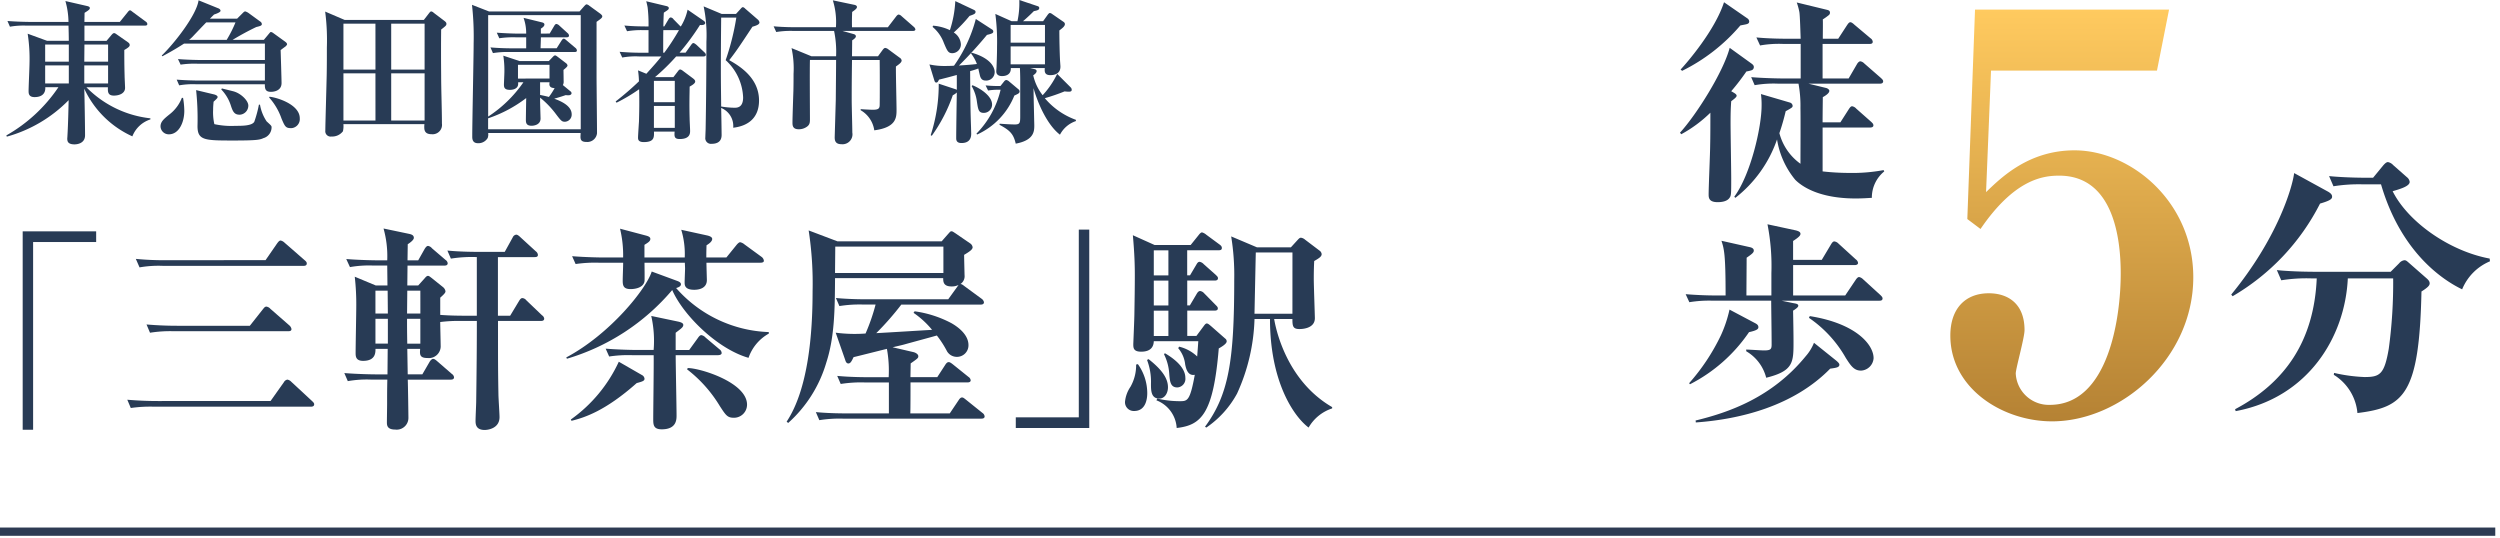
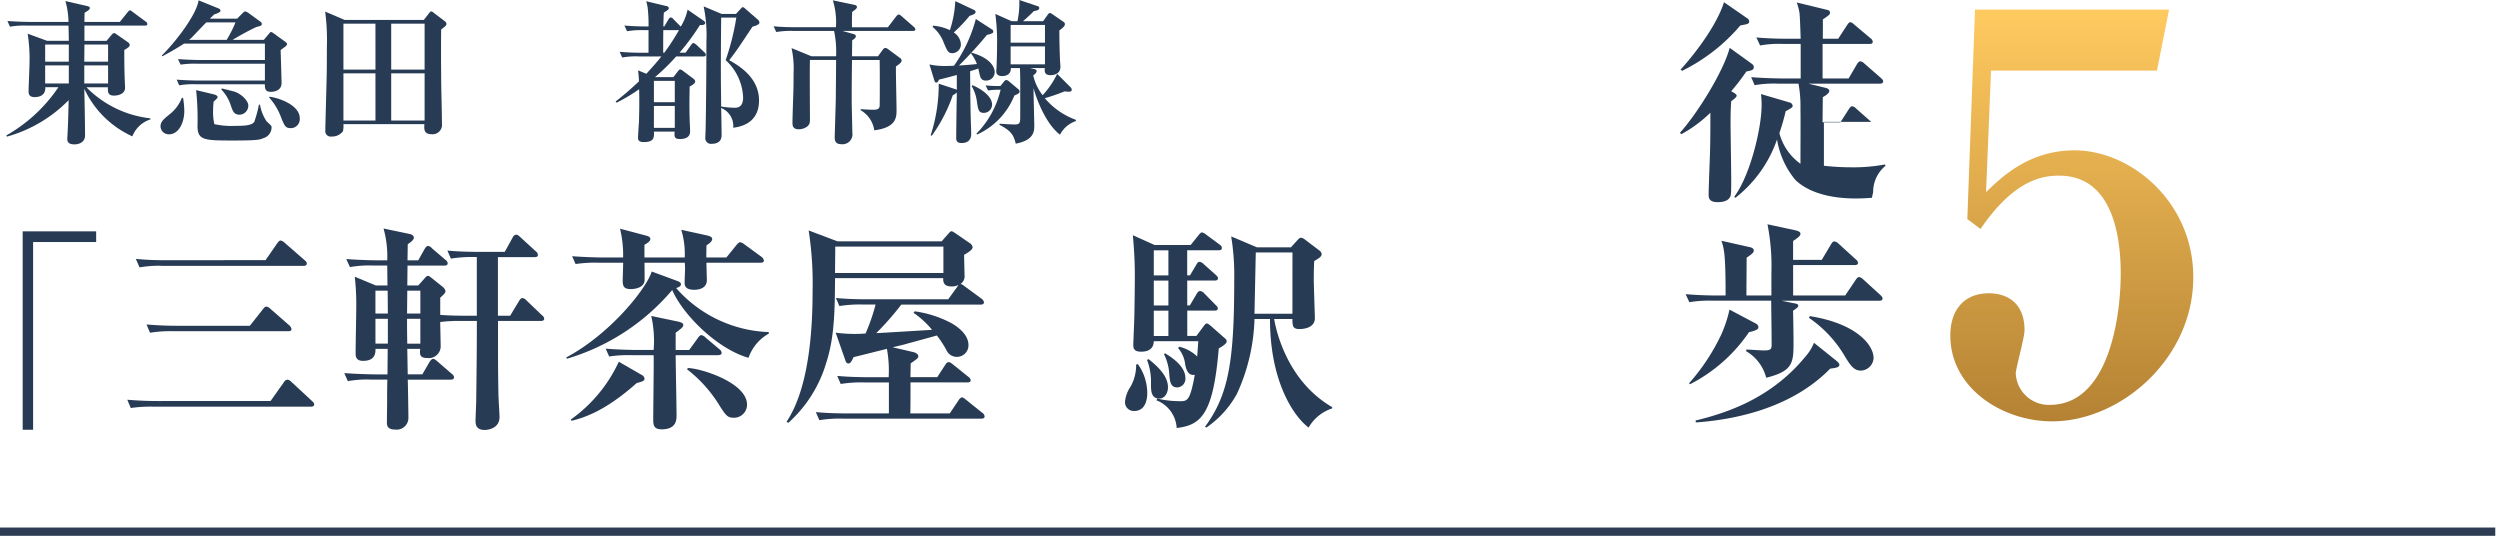
<svg xmlns="http://www.w3.org/2000/svg" width="302" height="65" viewBox="0 0 302 65">
  <defs>
    <linearGradient id="a" x1="0.5" y1="1" x2="0.5" gradientUnits="objectBoundingBox">
      <stop offset="0" stop-color="#b58234" />
      <stop offset="1" stop-color="#ffca5f" />
    </linearGradient>
  </defs>
  <g transform="translate(1348 -1994)">
    <g transform="translate(0 -0.274)">
      <path d="M15.99,16.745a11.717,11.717,0,0,1-5.809-5.752c.037,1.176.093,4.614.093,5.622,0,1.045-1.064,1.1-1.27,1.1-.878,0-.878-.448-.878-.729,0-.056.018-.149.018-.261.094-1.532.131-3.68.149-4.352A16.681,16.681,0,0,1,.822,16.781l-.056-.149A18.722,18.722,0,0,0,7.06,10.805H5.472c.056,1.027-.766,1.2-1.289,1.2-.729,0-.729-.468-.729-.748,0-.522.112-2.858.112-3.4a19.748,19.748,0,0,0-.224-3.511L5.677,5.2H8.311c0-.411-.019-1.382-.037-1.831H3.212A9.465,9.465,0,0,0,1.2,3.5l-.3-.691c1.139.094,2.447.112,2.652.112H8.273A9.6,9.6,0,0,0,7.9.4l2.615.6c.243.056.336.131.336.243,0,.131-.056.224-.635.579,0,.093-.019.953-.019,1.1h4.277l.934-1.157c.149-.187.206-.242.3-.242s.186.094.336.206l1.569,1.158a.4.4,0,0,1,.186.28c0,.186-.168.2-.3.2H10.2V5.207h2.671L13.5,4.46c.094-.094.168-.187.3-.187.093,0,.206.093.318.168l1.308.916c.13.093.243.186.243.355,0,.129-.056.261-.654.6,0,.747,0,1.813.037,3.1,0,.242.056,1.27.056,1.476,0,.691-.747.934-1.345.934-.747,0-.747-.468-.728-1.009h-2.6a12.79,12.79,0,0,0,7.733,3.754V14.7A3.465,3.465,0,0,0,15.99,16.745ZM8.313,5.651H5.456V7.724H8.313Zm0,2.521H5.456v2.185H8.313Zm4.744-2.521H10.2l-.019,2.073h2.876Zm0,2.521H10.181v2.185h2.876Z" transform="translate(-1348 1994)" fill="#283b55" />
      <path d="M20.4,16.5a.993.993,0,0,1-1.009-.952c0-.579.411-.916,1.139-1.5A4.627,4.627,0,0,0,21.966,12.1h.149a9.945,9.945,0,0,1,.149,1.569C22.266,15.025,21.63,16.5,20.4,16.5ZM34.5,5.877c-.411.3-.5.373-.6.448.018.523.112,3.549.112,3.979,0,1.064-1.177,1.064-1.289,1.064-.71,0-.729-.43-.729-.915H23.681a9.513,9.513,0,0,0-2.036.131l-.3-.691c1.139.094,2.447.113,2.671.113H32V7.97H23.836a11.35,11.35,0,0,0-2.018.112L21.5,7.41c1.14.093,2.466.112,2.671.112H32V5.542h-9.77c-1.214.784-2.036,1.215-2.615,1.531l-.075-.093c1.569-1.513,4.221-4.931,4.445-6.668l2.354.953c.056.018.3.112.3.317,0,.168-.5.355-.785.448l-.5.5h3.287l.635-.635c.168-.168.243-.243.355-.243a1.368,1.368,0,0,1,.411.206l1.382,1.009a.388.388,0,0,1,.206.317c0,.187-.206.243-.672.355A32.294,32.294,0,0,0,28.1,5.089h3.773l.56-.673c.168-.2.224-.279.3-.279a.737.737,0,0,1,.3.149l1.42,1.027c.074.056.224.169.224.318-.007.079-.138.209-.177.247Zm-9.582-2.9c-.243.243-1.4,1.457-1.662,1.738a4.268,4.268,0,0,1-.411.373h4.539a14.742,14.742,0,0,0,1.064-2.111Zm6.929,13.971c-.43.206-.766.3-3.6.3-3.512,0-4.389,0-4.389-1.737a32.938,32.938,0,0,0-.168-4.352l2.185.524c.206.055.411.167.411.3,0,.112-.037.168-.485.579-.019.243-.056.561-.056.971a6.457,6.457,0,0,0,.149,1.737,9.582,9.582,0,0,0,2.522.206c.859,0,2,0,2.3-.486a13.852,13.852,0,0,0,.56-2.073h.131a5.192,5.192,0,0,0,.8,2.017c.542.5.6.542.6.711a1.363,1.363,0,0,1-.958,1.309Zm-2.932-2.821c-.654,0-.822-.467-1.046-1.158a4.963,4.963,0,0,0-1.139-1.886l.074-.13c.168.056.3.074,1.4.355.9.243,1.793,1.12,1.793,1.719a1.1,1.1,0,0,1-1.08,1.106Zm6.22,1.625c-.635,0-.729-.224-1.121-1.139a7.574,7.574,0,0,0-1.5-2.559l.038-.094c.971.094,3.661.953,3.661,2.6a1.1,1.1,0,0,1-1,1.195c-.028,0-.057,0-.085,0Z" transform="translate(-1348 1994)" fill="#283b55" />
      <path d="M53.291,3.842c-.019,1.606-.019,3.324,0,5.51,0,1.625.094,4.221.094,5.846a1.135,1.135,0,0,1-.964,1.283,1.1,1.1,0,0,1-.269.006c-.654,0-.9-.281-.9-.822a2.866,2.866,0,0,1,.019-.393H41.484a2.851,2.851,0,0,1-.056.859,1.634,1.634,0,0,1-1.382.635.648.648,0,0,1-.747-.728c0-.654.149-5.753.168-6.8.019-1.065.019-2.148.019-3.232a26.928,26.928,0,0,0-.206-4.333l2.354,1.009H51.2l.635-.822c.131-.168.186-.206.261-.206a.544.544,0,0,1,.3.168l1.307.99c.168.131.224.224.224.336C53.926,3.338,53.87,3.393,53.291,3.842Zm-7.938-.71H41.487V8.68h3.87Zm0,6H41.487v5.7h3.87Zm5.939-6H47.257V8.68h4.034Zm0,6H47.257v5.7h4.034Z" transform="translate(-1348 1994)" fill="#283b55" />
-       <path d="M70.009,1.656,70.588,1C70.682.909,70.775.8,70.85.8a.615.615,0,0,1,.318.15l1.363.99c.113.094.224.206.224.3,0,.187-.168.3-.691.672V9.428c0,1.1.056,5.94.056,6.93a1.175,1.175,0,0,1-1.251,1.065c-.616,0-.747-.225-.747-.635,0-.093.019-.355.019-.448H58.971a1.275,1.275,0,0,1-.056.6,1.3,1.3,0,0,1-1.176.634c-.691,0-.691-.56-.691-.822,0-1.773.168-9.637.168-11.225a34.521,34.521,0,0,0-.2-4.67l2.054.8ZM62.594,10.21V10.4c0,.5-.448.729-1.009.729-.654,0-.71-.317-.71-.635,0-.186.056-1.307.056-1.569A11.682,11.682,0,0,0,60.8,7l1.98.654h3.514l.467-.486c.112-.112.187-.2.3-.2.093,0,.224.112.28.149l1.046.8a.42.42,0,0,1,.168.261c0,.131-.168.28-.486.542,0,.187.019,1.138.019,1.345a.843.843,0,0,1-.094.485l.953.785a.268.268,0,0,1,.093.224c0,.094-.13.224-.355.224a2.639,2.639,0,0,1-.355-.018c-.15.056-.822.28-1.382.429.766.28,2.111.841,2.111,1.887a.858.858,0,0,1-.816.9h-.006c-.373,0-.467-.113-1.2-1.084a11.094,11.094,0,0,0-1.793-1.831v.485c0,.169.056,1.962.056,2.036,0,.766-.8.877-1.083.877-.654,0-.691-.373-.691-.728,0-.056,0-.3.038-2.615a15.933,15.933,0,0,1-4.6,2.446v1.326H70.153V2.1H58.97V14.357a15.244,15.244,0,0,0,4.259-4.146ZM66.4,4.327l.542-.916c.112-.187.186-.242.28-.242a.681.681,0,0,1,.355.205l.99.9a.437.437,0,0,1,.168.3c0,.167-.149.206-.28.206H65.34c0,.2-.038,1.139-.038,1.326h1.942l.579-.916c.056-.074.149-.243.28-.243.112,0,.224.112.336.206l1.065.9a.442.442,0,0,1,.186.317c0,.168-.149.187-.28.187H61.565a10.81,10.81,0,0,0-2.017.131L59.248,6c.785.074,1.831.112,2.653.112h1.662V4.783H62.349a11.553,11.553,0,0,0-2.036.112l-.3-.672c.8.056,1.849.112,2.671.112h.878a5.428,5.428,0,0,0-.318-1.906l2.279.56c.131.038.243.113.243.243,0,.224-.261.392-.43.5v.6Zm-.018,5.435V8.1h-3.81V9.766Zm-1.139.448v1.532c.467.094.784.168,1.064.243A9.412,9.412,0,0,0,67,10.92c-.28-.019-.635-.075-.635-.486,0-.037.019-.187.019-.224Z" transform="translate(-1348 1994)" fill="#283b55" />
      <path d="M84.989,7.092H81.683a25.273,25.273,0,0,1-2.559,2.5h2.223l.56-.729c.093-.131.186-.2.261-.2a.737.737,0,0,1,.3.149l1.251.934c.112.093.261.206.261.373,0,.224-.336.43-.672.617,0,.691-.056,2,0,3.885,0,.224.056,1.232.056,1.457,0,.281,0,.99-1.252.99-.635,0-.672-.28-.616-.9H79c.019.691.037,1.27-1.233,1.27-.691,0-.691-.355-.691-.542,0-.28.093-1.644.112-1.942.037-1.308.056-2.41.019-3.9a21.142,21.142,0,0,1-2.727,1.626l-.112-.149A35.619,35.619,0,0,0,77.185,10.1a10.893,10.893,0,0,0-.112-1.326l1.008.411c1.027-1.14,1.326-1.477,1.812-2.093H77.185a8.863,8.863,0,0,0-2.018.132l-.318-.691c.9.075,1.775.112,2.671.112h.822V3.916h-.579a10.241,10.241,0,0,0-2.017.131l-.318-.691c.971.094,1.942.113,2.914.113a17.186,17.186,0,0,0-.112-2.335c-.038-.187-.112-.542-.168-.71L80.472,1c.112.018.318.092.318.242,0,.168-.056.205-.6.56-.019.243-.056,1.252-.056,1.663h.113l.5-.841c.056-.094.149-.243.28-.243a.482.482,0,0,1,.336.224l.784.8c.019.019.075.056.093.074a6.41,6.41,0,0,0,.822-2.036l1.924,1.326c.056.037.206.149.206.261,0,.3-.448.281-.635.261a28.582,28.582,0,0,1-2.466,3.344h.729l.654-.915c.149-.206.205-.242.3-.242s.28.149.373.224l.953.9a.442.442,0,0,1,.168.28C85.269,7.073,85.082,7.092,84.989,7.092Zm-3.474,2.951H78.993V12.62h2.522Zm0,3.026H78.993v2.653h2.522ZM80.132,3.917c-.018.206-.018,2.279-.018,2.727h.131a26.971,26.971,0,0,0,1.774-2.727Zm10.759-.411c-1.382,2.093-1.979,3.007-2.8,4.035,1.1.635,3.6,2.054,3.6,4.875,0,2-1.2,3.064-3.119,3.288a2.358,2.358,0,0,0-1.457-2.391c.019.5.056,2.933.056,3.269,0,.822-.56,1.064-1.2,1.064a.685.685,0,0,1-.766-.784c0-.149.037-.915.037-1.1.056-2.989.093-7.322.093-10.441A17.012,17.012,0,0,0,85,1.044l2.186.916h1.719l.579-.635c.056-.074.168-.186.261-.186a.521.521,0,0,1,.261.167l1.532,1.326a.606.606,0,0,1,.205.337c.007.238-.277.369-.856.536ZM87.66,7.541A29.988,29.988,0,0,0,88.948,2.4H87.117c-.018,1.98-.037,3.96-.037,5.94,0,2.335.019,2.6.037,4.8a10.176,10.176,0,0,0,1.625.149c.3,0,1.027-.018,1.027-1.233A6.423,6.423,0,0,0,87.66,7.54Z" transform="translate(-1348 1994)" fill="#283b55" />
      <path d="M110.3,4.01h-8.536l1.326.373c.15.037.3.112.3.281,0,.13-.131.28-.448.485,0,.3-.019,1.644-.019,1.924h3.138l.56-.766c.094-.13.206-.242.318-.242a.751.751,0,0,1,.392.186l1.345.99a.488.488,0,0,1,.243.336c0,.225-.261.429-.691.728-.019.822.074,4.464.074,5.212,0,.934,0,2.148-2.69,2.5a3.346,3.346,0,0,0-1.643-2.428v-.131c.448.038,1.307.075,1.438.075.654,0,.859-.113.859-.579.019-.616.019-4.11,0-5.435h-3.343c-.037,2.764-.037,3.811-.037,4.875,0,.617.075,3.343.075,3.9a1.2,1.2,0,0,1-.976,1.389,1.23,1.23,0,0,1-.332.011c-.691,0-.822-.374-.822-.822,0-.037.112-3.81.131-4.52.019-2.054.038-4.109.038-4.837H97.841c-.038,1.12,0,6.089,0,7.1,0,.392,0,.653-.28.9a1.66,1.66,0,0,1-1.083.374c-.747,0-.747-.5-.747-.822,0-.6.093-3.287.112-3.829.018-.8.018-1.457.018-2.036a11.668,11.668,0,0,0-.243-3.119l2.41.99H101a12.4,12.4,0,0,0-.243-3.063H95.787a10.726,10.726,0,0,0-2.017.131l-.317-.691c1.139.112,2.465.112,2.671.112h4.856a8.871,8.871,0,0,0-.374-3.25l2.578.541c.206.038.336.131.336.262,0,.149-.113.28-.579.6-.019.523-.038,1.027-.019,1.849h4.333l.99-1.289c.112-.15.224-.243.317-.243a.648.648,0,0,1,.355.2l1.475,1.29a.524.524,0,0,1,.187.3C110.579,3.954,110.448,4.01,110.3,4.01Z" transform="translate(-1348 1994)" fill="#283b55" />
      <path d="M119.077,10.006c-.466,0-.635-.28-.728-.71-.037-.149-.131-.561-.168-.747a9.5,9.5,0,0,1-.99.317c.037,4.763.056,5.155.112,6.855,0,.093.019.653.019.71,0,.429-.131,1.121-1.177,1.121-.635,0-.635-.411-.635-.6,0-.859.056-4.725.075-5.51a1.771,1.771,0,0,1-.486.335,19.055,19.055,0,0,1-2.541,4.9l-.131-.075a19.7,19.7,0,0,0,.971-6.22l2.036.672a.6.6,0,0,1,.149.075V9.33c-.673.187-1.438.393-2.148.561-.131.262-.187.355-.337.355-.131,0-.186-.112-.243-.3l-.579-1.887a8.428,8.428,0,0,0,1.756.187c.485,0,1.121-.019,1.214-.038a17.389,17.389,0,0,0,2.633-5.641l1.961,1.27a.285.285,0,0,1,.149.224c0,.187-.056.262-.766.43a49.713,49.713,0,0,1-3.38,3.7c.729-.055,1.438-.093,2.166-.186a4.665,4.665,0,0,0-.71-1.27l.093-.094c2.447.71,2.765,1.906,2.765,2.316a1.022,1.022,0,0,1-.994,1.05A.822.822,0,0,1,119.077,10.006ZM117.116,2.2a18.514,18.514,0,0,1-1.9,2,1.8,1.8,0,0,1,.859,1.419A1.059,1.059,0,0,1,115.048,6.7c-.5,0-.616-.261-1.027-1.232a4.58,4.58,0,0,0-1.364-1.942l.056-.15a5.724,5.724,0,0,1,2.036.542A13.374,13.374,0,0,0,115.4.407l2.26,1.065c.149.074.186.15.186.243,0,.222-.209.3-.733.483Zm1.737,11.711c-.635,0-.691-.373-.84-1.345a5,5,0,0,0-.635-1.887l.093-.112c1.1.448,2.372,1.363,2.372,2.335a1,1,0,0,1-.989,1.008Zm3.68-2.092a8.716,8.716,0,0,1-4.5,4.707l-.074-.112a11.208,11.208,0,0,0,2.914-5.3h-.393a7.647,7.647,0,0,0-1.12.094l-.3-.617a17.044,17.044,0,0,0,1.793.075l.448-.561a.412.412,0,0,1,.243-.167.623.623,0,0,1,.28.112l1.176.989a.363.363,0,0,1,.168.262c0,.237-.149.293-.634.517Zm5.51,4.725c-1.438-1.1-2.6-3.53-3.193-5.622.018,1.476.037,1.887.074,3.68,0,.149.018.654.018.8,0,.691,0,1.812-2.241,2.224-.281-1.215-.747-1.625-1.961-2.279l.019-.131c.971.074,1.644.093,1.812.093.672,0,.672-.2.672-1.139V9.858c0-.374-.018-1.009-.037-1.364h-1.1c.037.672-.43.971-1.065.971-.41,0-.691-.187-.691-.561,0-.093.037-.541.037-.635,0-.149.056-1.288.056-2.353a26.082,26.082,0,0,0-.206-3.96l1.961.878h.71a10.386,10.386,0,0,0,.224-2.56l2.223.747a.234.234,0,0,1,.187.206c0,.242-.187.3-.654.392-.243.243-.691.691-1.308,1.215h2.428l.56-.785c.056-.075.168-.206.261-.206a.634.634,0,0,1,.28.131l1.382.952a.341.341,0,0,1,.15.243c0,.28-.3.5-.672.784,0,1.009.037,2.671.075,3.437,0,.15.056.8.056.935,0,.9-.784,1.027-1.214,1.027-.728,0-.709-.468-.672-.859h-1.793l.392.093c.206.056.411.075.411.281s-.262.411-.411.5a6.033,6.033,0,0,0,1.139,2.409A10.439,10.439,0,0,0,127.707,9.2l1.626,1.625a.409.409,0,0,1,.13.3c0,.207-.187.225-.373.225a3.961,3.961,0,0,1-.486-.038,22.937,22.937,0,0,1-2.391.822,8.821,8.821,0,0,0,3.754,2.615V14.9a3.385,3.385,0,0,0-1.924,1.647ZM126.232,3.282h-4.147V5.43h4.147Zm0,2.6h-4.147V8.049h4.147Z" transform="translate(-1348 1994)" fill="#283b55" />
      <path d="M4,29.511V52.188H2.74V28.221h8.876v1.29Z" transform="translate(-1348 1994)" fill="#283b55" />
      <path d="M32.686,48.712l1.607-2.265a.6.6,0,0,1,.422-.316.862.862,0,0,1,.474.264l2.5,2.318c.132.131.264.237.264.4,0,.237-.211.29-.4.29H18.643a16.2,16.2,0,0,0-2.844.158l-.422-1c1.238.106,2.476.158,3.74.158ZM32.08,31.7,33.5,29.644c.106-.132.237-.316.4-.316a.966.966,0,0,1,.475.263L36.794,31.7c.158.132.264.238.264.4,0,.263-.237.29-.4.29H19.7a13.283,13.283,0,0,0-2.844.184l-.448-1.027a34.572,34.572,0,0,0,3.766.158Zm-1.9,7.927,1.58-2c.132-.158.237-.316.422-.316a.789.789,0,0,1,.474.263L34.974,39.6a.762.762,0,0,1,.237.422c0,.237-.211.263-.4.263H20.966a15.4,15.4,0,0,0-2.845.184l-.421-1c1.238.106,2.475.158,3.74.158Z" transform="translate(-1348 1994)" fill="#283b55" />
      <path d="M65.317,39.046H60.159c0,4.767,0,6,.052,8.849,0,.448.132,2.344.132,2.765,0,1.37-1.4,1.554-1.791,1.554-1.106,0-1.106-.764-1.106-1.132s.079-2,.079-2.318c.052-3.872.079-6.664.079-9.719H55.786a17.612,17.612,0,0,0-2.607.131c0,.448.053,2.424.053,2.818a1.433,1.433,0,0,1-1.323,1.535,1.418,1.418,0,0,1-.284-.007c-.948,0-.922-.448-.87-1.106H49.2l.053,3.081h1.765l.9-1.553c.106-.159.263-.317.4-.317s.263.078.474.263l1.791,1.554a.568.568,0,0,1,.264.4c0,.263-.237.29-.4.29H49.258c.026.526.079,4.345.079,4.608a1.419,1.419,0,0,1-1.4,1.435,1.374,1.374,0,0,1-.2-.012c-1,0-1-.553-1-.9s.026-1.9.026-2.212c0-1.37,0-1.58.026-2.923H44.859a13.22,13.22,0,0,0-2.844.185l-.422-.975c1.607.131,3.451.158,3.74.158h1.475l.026-3.081H45.359c0,.421.027,1.449-1.5,1.449-.9,0-.9-.58-.9-.975,0-.9.079-4.846.079-5.662a29.511,29.511,0,0,0-.184-3.529l2.529,1.054h1.422l-.027-2.4H45.119a13.219,13.219,0,0,0-2.844.185l-.448-.975c1.607.132,3.476.158,3.766.158h1.185a12.416,12.416,0,0,0-.447-3.845l3.134.658c.21.053.527.132.527.475,0,.289-.606.685-.737.764,0,.131-.026,1.712-.026,1.948H50.52l.79-1.4c.106-.158.237-.343.4-.343a.778.778,0,0,1,.474.29l1.633,1.4a.564.564,0,0,1,.263.4c0,.263-.237.289-.4.289H49.229l-.026,2.4H50.52l.737-.817c.184-.21.29-.343.448-.343.132,0,.264.132.448.264l1.343,1.08a.814.814,0,0,1,.316.5c0,.131,0,.237-.632.79v2.081c1.028.079,2.054.1,3.081.1H57.6V31.332a15.883,15.883,0,0,0-3.134.184l-.421-.974c1.607.158,3.476.158,3.766.158h3.161l.974-1.765a.534.534,0,0,1,.421-.316c.158,0,.369.185.475.29l1.9,1.739a.578.578,0,0,1,.237.421c0,.237-.211.263-.4.263h-4.43v7.085h1.475l1.079-1.791c.132-.211.237-.343.4-.343a.672.672,0,0,1,.474.263l1.9,1.817a.564.564,0,0,1,.263.4C65.738,39.019,65.5,39.046,65.317,39.046ZM46.828,35.385H45.353v2.766h1.5Zm.026,3.4h-1.5v3h1.5Zm3.924-3.4H49.2l-.027,2.766h1.607Zm0,3.4H49.171c0,1.212,0,1.37.027,3h1.58Z" transform="translate(-1348 1994)" fill="#283b55" />
      <path d="M90.422,43.5c-3.714-1.054-7.875-5.11-9.218-8.191a26.515,26.515,0,0,1-12.721,8.3l-.079-.158c5.294-2.818,9.666-8.27,10.324-10.377L81.783,34.2c.211.079.474.185.474.421s-.29.369-.58.448a15.6,15.6,0,0,0,11.194,5.32v.185A5.324,5.324,0,0,0,90.422,43.5ZM76.91,46.552c-3.766,3.345-6.268,4.161-7.874,4.556l-.079-.158a17.615,17.615,0,0,0,5.794-6.979l2.792,1.607a.561.561,0,0,1,.315.448c0,.263-.267.342-.953.526ZM91.87,32.014H85.338c0,.316.052,2.028.052,2.081,0,1.054-1.027,1.185-1.527,1.185-1.159,0-1.159-.579-1.159-.9,0-.263.052-1.448.052-1.685,0-.106-.026-.606-.026-.685H77.857c0,.342.027,2.081,0,2.239-.157.869-1.343.948-1.659.948-.79,0-.974-.316-.974-.974,0-.633.053-1.606.053-2.212h-2.9a16.2,16.2,0,0,0-2.844.158l-.422-.948c1.58.131,3.451.158,3.74.158h2.423A13.7,13.7,0,0,0,74.9,27.9l3.082.817c.4.1.579.211.579.421,0,.264-.237.422-.711.712v1.528h4.867a10.1,10.1,0,0,0-.422-3.346l3.134.685c.342.079.605.211.605.421,0,.316-.421.606-.685.764-.026.815-.026,1.079-.026,1.476h2.423l1.238-1.528c.158-.186.316-.316.421-.316a1.183,1.183,0,0,1,.527.263l2.054,1.5a.669.669,0,0,1,.29.474c.006.163-.152.238-.415.238ZM86.76,43.181H81.622c0,1.132.106,6.242.106,7.269,0,.5,0,1.686-1.791,1.686-1,0-1.027-.553-1.027-1.238,0-1.211.079-6.61.052-7.716h-2.53a15.39,15.39,0,0,0-2.845.158l-.422-.949c1.58.132,3.45.158,3.74.158h2.054a13.575,13.575,0,0,0-.289-4.109l3.266.685c.342.079.606.184.606.4,0,.29-.316.474-.922.948v2.08h1.633L84.307,41.1c.158-.237.289-.342.421-.342a.908.908,0,0,1,.5.29l1.685,1.422a.582.582,0,0,1,.264.448c0,.18-.21.259-.421.259Zm1.9,7.558c-.79,0-.974-.29-1.712-1.422A16.018,16.018,0,0,0,83,44.892l.079-.158c1.5,0,7.164,1.739,7.164,4.425a1.583,1.583,0,0,1-1.587,1.581h.007Z" transform="translate(-1348 1994)" fill="#283b55" />
      <path d="M118.545,50.846H101.821a15.4,15.4,0,0,0-2.845.184l-.421-.975c1.58.158,3.45.158,3.74.158h5.083v-3.74h-2.95a15.667,15.667,0,0,0-2.87.184l-.422-.975c1.607.158,3.476.158,3.766.158h2.449a14.658,14.658,0,0,0-.211-3.424c-.974.237-3.582.9-4.03,1-.237.5-.369.764-.632.764-.21,0-.316-.21-.368-.4l-1.159-3.318a17.552,17.552,0,0,0,3.608.1,23.437,23.437,0,0,0,1.212-3.5h-1.526a15.3,15.3,0,0,0-2.844.184l-.422-.974c1.607.157,3.45.157,3.74.157h9.824l1.106-1.528a1.111,1.111,0,0,1,.158-.21,1.84,1.84,0,0,1-.869.185c-1,0-1-.606-1-1H100.873c-.026,3.767-.052,7.111-1.054,10.193a15.7,15.7,0,0,1-4.609,7.3l-.184-.159c2.634-3.977,3.134-10.719,3.134-15.7a42.129,42.129,0,0,0-.474-7.4l3.477,1.317h12.589l.764-.869c.264-.29.29-.343.421-.343s.184.053.474.237l1.765,1.211a.669.669,0,0,1,.317.474c0,.264-.317.5-1.027.922,0,.4.052,2.371.052,2.449a1.137,1.137,0,0,1-.5,1.08c.158,0,.264.079.5.263l2.081,1.527a.667.667,0,0,1,.263.4c0,.263-.237.29-.395.29H108.88a34.953,34.953,0,0,1-3.029,3.45c1.054-.052,5.768-.343,6.742-.4a10.738,10.738,0,0,0-2.239-2.054l.132-.185a13.351,13.351,0,0,1,4.424,1.422c.658.369,2.081,1.317,2.081,2.66a1.393,1.393,0,0,1-1.365,1.422h-.058a1.376,1.376,0,0,1-1.159-.658,12.249,12.249,0,0,0-1.237-1.923c-.633.184-3.371.922-3.925,1.08-.184.052-.4.105-1.422.342l2.5.58c.237.053.606.237.606.5,0,.211-.053.264-.922.869,0,.263-.026,1.422-.026,1.659h3.239l.974-1.5q.2-.316.4-.316c.131,0,.264.079.5.263l1.9,1.528a.564.564,0,0,1,.263.4c0,.237-.237.264-.421.264h-6.848c0,.474,0,3.5-.026,3.74h4.767l1.08-1.607c.1-.158.237-.316.395-.316.132,0,.211.053.474.264l2,1.606a.567.567,0,0,1,.263.421C118.94,50.819,118.7,50.846,118.545,50.846Zm-4.582-20.781H100.9c0,.448-.027,2.686-.027,3.187h13.09Z" transform="translate(-1348 1994)" fill="#283b55" />
-       <path d="M122.707,51.978v-1.29h7.612V28.011h1.264V51.978Z" transform="translate(-1348 1994)" fill="#283b55" />
      <path d="M137.008,49.922A1.06,1.06,0,0,1,135.9,48.91c0-.031,0-.063,0-.1A3.871,3.871,0,0,1,136.56,47a5.275,5.275,0,0,0,.685-2.687l.211-.052a6.041,6.041,0,0,1,1.133,3.476C138.589,48.053,138.589,49.922,137.008,49.922Zm10.219-7.559c-.659,7.954-2.133,9.27-5.083,9.613a3.815,3.815,0,0,0-2.45-3.344l.106-.211a11.907,11.907,0,0,0,2.712.316c.922,0,1.238,0,1.818-3.187-.843.158-1.054-.738-1.159-1.239a3.622,3.622,0,0,0-.843-1.975l.106-.185a4.765,4.765,0,0,1,2.186,1.186c.052-.711.105-1.344.131-1.844h-5.373c-.026.843-.553,1.264-1.528,1.264-.922,0-.948-.448-.948-.9,0-.131.132-3.134.132-3.713.026-1.527.052-3.082.052-4.636,0-1.027-.026-2.475-.237-4.819l2.634,1.185h4.345l.975-1.212c.1-.132.263-.316.4-.316a1.347,1.347,0,0,1,.526.29l1.607,1.185c.211.158.263.264.263.421,0,.237-.21.264-.395.264h-3.792v3.029h.342l.764-1.291c.079-.132.184-.343.4-.343a.9.9,0,0,1,.5.29l1.422,1.264c.158.158.29.264.29.421,0,.264-.237.29-.421.29h-3.292v3h.316l.843-1.422c.079-.132.211-.316.4-.316a.774.774,0,0,1,.474.263l1.4,1.422c.184.185.264.264.264.421,0,.237-.237.263-.4.263h-3.292v3.055h1.106l.9-1.211c.079-.106.211-.29.342-.29.158,0,.264.1.553.343L148,41.168a.415.415,0,0,1,.184.343c-.007.3-.588.643-.956.854Zm-7.19,6.057c-1,0-1-1-1-1.764a7.394,7.394,0,0,0-.475-2.9l.185-.1c1.607,1.264,2.344,2.318,2.344,3.4,0,.713-.4,1.371-1.054,1.371Zm1.106-17.909h-1.765V33.54h1.765Zm0,3.661h-1.765v3h1.765Zm0,3.634h-1.765v3.055h1.765Zm1.079,9.271c-.816,0-.9-.684-.974-1.606a6.154,6.154,0,0,0-.633-2.4l.1-.131c.685.4,2.476,1.527,2.476,2.975a1.042,1.042,0,0,1-.911,1.158c-.022,0-.045,0-.067.006Zm15.855,4.846c-1.791-1.344-4.662-5.531-4.662-13.115h-1.87a23.185,23.185,0,0,1-2.107,9.007,11.748,11.748,0,0,1-3.714,4.109l-.158-.1c2.9-3.924,3.529-8.085,3.529-17.751a29.01,29.01,0,0,0-.369-5.241l3.108,1.317h4.108l.843-.922c.1-.1.211-.237.369-.237a.955.955,0,0,1,.5.237l1.738,1.316a.591.591,0,0,1,.264.421c0,.29-.264.475-.9.843-.026.475-.052,1.186-.052,2.159,0,.764.132,4.451.132,4.741,0,1.317-1.686,1.317-1.87,1.317-.79,0-.843-.368-.843-1.211h-2.205c.158.948,1.37,7.374,7.005,10.64v.158a5.093,5.093,0,0,0-2.845,2.316Zm-1.949-21.149H151.7c-.026,1.054-.132,6.242-.158,7.4h4.583Z" transform="translate(-1348 1994)" fill="#283b55" />
-       <path d="M211.622,8.75a3.8,3.8,0,0,1-.656.157,27.388,27.388,0,0,1-1.835,2.387c.42.236.655.367.655.55s-.419.472-.655.655c-.079,1.023-.079,1.967-.079,2.675,0,1.049.079,5.69.079,6.661,0,1.783,0,2.046-.184,2.308-.341.551-1.233.551-1.468.551-1.076,0-1.076-.577-1.076-.945,0-.944.184-5.061.184-5.9.026-.944.026-2.675.026-3.96a15.841,15.841,0,0,1-3.514,2.6l-.157-.184c1.967-2.151,5.218-7.29,6.005-10.253L211.6,7.967c.21.157.262.262.262.419A.4.4,0,0,1,211.622,8.75Zm-1.39-5.4A21.985,21.985,0,0,1,203.2,8.831l-.184-.158c.787-.839,4.144-4.72,5.245-8.129l2.807,1.94a.485.485,0,0,1,.236.367c0,.366-.342.341-1.076.5Zm15.891,20.822c-.471.026-1.1.078-1.94.078-4.431,0-6.5-1.442-7.316-2.255a10.155,10.155,0,0,1-2.2-4.877,15.233,15.233,0,0,1-5.035,7.054l-.131-.131c2.02-2.754,3.3-8.471,3.3-10.988a9.6,9.6,0,0,0-.078-1.417l3.487,1.023a.448.448,0,0,1,.341.394c0,.184-.079.236-.839.655a27.33,27.33,0,0,1-.761,2.649,6.593,6.593,0,0,0,2.544,3.7c0-1.7.027-5.4,0-6.74a14.833,14.833,0,0,0-.236-2.937h-2.465a13.236,13.236,0,0,0-2.832.183l-.419-.969c1.573.13,3.435.157,3.724.157h2.255V5.582H215.45a13.117,13.117,0,0,0-2.833.183l-.446-.969c1.6.157,3.461.157,3.75.157h1.6c-.027-.6-.079-2.754-.158-3.226a7.939,7.939,0,0,0-.315-1.154l3.671.892c.21.052.341.131.341.341a.366.366,0,0,1-.131.288,7.25,7.25,0,0,1-.734.524c.026.289,0,1.548,0,2.334h1.862L223.132,3.3c.131-.184.236-.341.394-.341s.393.21.472.288L225.965,4.9a.565.565,0,0,1,.262.419c0,.237-.21.263-.394.263h-5.664V9.75h3.147l1.023-1.757c.079-.132.236-.314.394-.314a.861.861,0,0,1,.472.261L227.224,9.7c.131.131.262.236.262.394,0,.236-.209.288-.393.288h-8.628l2.15.525c.1.026.368.157.368.341,0,.315-.551.63-.787.761,0,.236-.026,2.019-.026,3.042h2.15l1.023-1.6c.157-.236.262-.342.393-.342a.874.874,0,0,1,.5.289l1.809,1.6c.131.131.262.236.262.42,0,.209-.209.262-.419.262h-5.717v5.3a29.8,29.8,0,0,0,3.147.184,20.683,20.683,0,0,0,4.222-.341l.079.157a4.077,4.077,0,0,0-1.5,3.193Z" transform="translate(-1348 1994)" fill="#283b55" />
+       <path d="M211.622,8.75a3.8,3.8,0,0,1-.656.157,27.388,27.388,0,0,1-1.835,2.387c.42.236.655.367.655.55s-.419.472-.655.655c-.079,1.023-.079,1.967-.079,2.675,0,1.049.079,5.69.079,6.661,0,1.783,0,2.046-.184,2.308-.341.551-1.233.551-1.468.551-1.076,0-1.076-.577-1.076-.945,0-.944.184-5.061.184-5.9.026-.944.026-2.675.026-3.96a15.841,15.841,0,0,1-3.514,2.6l-.157-.184c1.967-2.151,5.218-7.29,6.005-10.253L211.6,7.967c.21.157.262.262.262.419A.4.4,0,0,1,211.622,8.75Zm-1.39-5.4A21.985,21.985,0,0,1,203.2,8.831l-.184-.158c.787-.839,4.144-4.72,5.245-8.129l2.807,1.94a.485.485,0,0,1,.236.367c0,.366-.342.341-1.076.5Zm15.891,20.822c-.471.026-1.1.078-1.94.078-4.431,0-6.5-1.442-7.316-2.255a10.155,10.155,0,0,1-2.2-4.877,15.233,15.233,0,0,1-5.035,7.054l-.131-.131c2.02-2.754,3.3-8.471,3.3-10.988a9.6,9.6,0,0,0-.078-1.417l3.487,1.023a.448.448,0,0,1,.341.394c0,.184-.079.236-.839.655a27.33,27.33,0,0,1-.761,2.649,6.593,6.593,0,0,0,2.544,3.7c0-1.7.027-5.4,0-6.74a14.833,14.833,0,0,0-.236-2.937h-2.465a13.236,13.236,0,0,0-2.832.183l-.419-.969c1.573.13,3.435.157,3.724.157h2.255V5.582H215.45a13.117,13.117,0,0,0-2.833.183l-.446-.969c1.6.157,3.461.157,3.75.157h1.6c-.027-.6-.079-2.754-.158-3.226a7.939,7.939,0,0,0-.315-1.154l3.671.892c.21.052.341.131.341.341a.366.366,0,0,1-.131.288,7.25,7.25,0,0,1-.734.524c.026.289,0,1.548,0,2.334h1.862L223.132,3.3c.131-.184.236-.341.394-.341s.393.21.472.288L225.965,4.9a.565.565,0,0,1,.262.419c0,.237-.21.263-.394.263h-5.664V9.75h3.147l1.023-1.757c.079-.132.236-.314.394-.314a.861.861,0,0,1,.472.261L227.224,9.7c.131.131.262.236.262.394,0,.236-.209.288-.393.288h-8.628l2.15.525c.1.026.368.157.368.341,0,.315-.551.63-.787.761,0,.236-.026,2.019-.026,3.042h2.15l1.023-1.6c.157-.236.262-.342.393-.342a.874.874,0,0,1,.5.289l1.809,1.6h-5.717v5.3a29.8,29.8,0,0,0,3.147.184,20.683,20.683,0,0,0,4.222-.341l.079.157a4.077,4.077,0,0,0-1.5,3.193Z" transform="translate(-1348 1994)" fill="#283b55" />
      <path d="M227.014,36.6h-11.8l1.39.288c.262.052.63.079.63.315,0,.131-.131.288-.63.6.026,1.284.053,2.779.053,3.749,0,2.491,0,3.54-3.3,4.353a5.18,5.18,0,0,0-2.413-3.2V42.5c.315,0,1.81.106,2.124.106.813,0,.944-.131.944-.709,0-1.6-.052-4.51-.052-5.3h-7.054a14.6,14.6,0,0,0-2.833.183l-.446-.969c1.259.1,2.491.156,3.75.156h1.075c0-5.061-.184-5.612-.5-6.608l3.383.761c.262.052.524.158.524.42,0,.236-.183.393-.865.865,0,.656-.026,3.854-.026,4.562h3.016v-2.7a26.177,26.177,0,0,0-.473-5.9l3.41.734c.314.08.576.184.576.419,0,.209-.21.42-.891.865v2.282h3.462l1.127-1.888c.131-.209.236-.342.394-.342a.847.847,0,0,1,.5.263l2.1,1.914a.615.615,0,0,1,.262.42c0,.21-.236.262-.393.262H216.61v3.672H222.9l1.285-1.914c.131-.183.262-.315.394-.315a.971.971,0,0,1,.472.262l2.1,1.915c.157.157.262.263.262.419C227.408,36.573,227.2,36.6,227.014,36.6ZM211.28,40.4a19.133,19.133,0,0,1-7.132,6.293l-.1-.131a24.77,24.77,0,0,0,3.855-5.821,15.416,15.416,0,0,0,1.022-3.068l3.069,1.626c.262.131.419.262.419.5s-.215.393-1.133.6Zm9.807,4.406c-4.379,4.484-10.777,6.11-16.232,6.5l-.026-.236c4.013-.97,9.231-2.779,13.3-7.762a5.54,5.54,0,0,0,1-1.626l2.649,2.124c.288.236.42.393.42.524-.009.32-.35.373-1.111.478Zm3.7.235c-.812,0-1.206-.577-1.809-1.52a14.5,14.5,0,0,0-4.458-4.852l.1-.21c5.612.891,7.71,3.461,7.71,5.087a1.609,1.609,0,0,1-1.545,1.5Z" transform="translate(-1348 1994)" fill="#283b55" />
-       <path d="M280.261,24.867A27.226,27.226,0,0,1,269.7,36.057l-.166-.2c5.579-6.807,7.371-12.883,7.6-14.676l4.117,2.257c.332.2.466.365.466.6C281.722,24.336,281.39,24.535,280.261,24.867Zm12.252,10.625c-.266,12.485-2.125,13.979-7.736,14.677a6.04,6.04,0,0,0-2.855-4.615l.033-.233a19.573,19.573,0,0,0,3.686.5c1.859,0,2.391-.332,2.922-3.42a58.914,58.914,0,0,0,.531-8.5h-5.478c-.332,7.106-4.815,14.41-13.547,16.038L270,49.707c6.01-3.187,9.53-8.2,9.862-15.806h-.7a19.221,19.221,0,0,0-3.586.232l-.531-1.228c2.025.2,4.349.2,4.714.2h9.032l1.029-1.03a.979.979,0,0,1,.63-.365c.2,0,.3.1.531.3l2.158,1.892c.266.232.365.4.365.6s-.1.425-.994.987Zm4.914-.266c-2.624-1.261-7.471-4.714-9.8-12.683h-2.158a19.387,19.387,0,0,0-3.586.232l-.531-1.228c2.025.2,4.349.2,4.715.2h.6l1.2-1.461c.2-.233.4-.432.6-.432a1.15,1.15,0,0,1,.631.365l1.66,1.461a.856.856,0,0,1,.332.565c0,.531-1.162.863-2.059,1.128,1.859,3.719,6.873,7.239,11.721,8.136l.034.331a6.225,6.225,0,0,0-3.359,3.386Z" transform="translate(-1348 1994)" fill="#283b55" />
      <path d="M1256.113,2228.955l-.6,14.675c1.859-1.793,5.179-5.046,10.69-5.046,6.773,0,14.343,6.175,14.343,15.338,0,9.827-8.765,17.4-17.065,17.4-5.976,0-12.283-3.984-12.283-10.358,0-3.32,1.859-5.113,4.647-5.113,2.258,0,4.316,1.2,4.316,4.448,0,.93-1.062,4.648-1.062,5.246a3.994,3.994,0,0,0,4.117,3.785c7.1,0,8.565-10.558,8.565-15.869,0-4.051-.8-11.819-7.437-11.819-1.925,0-5.378.4-9.5,6.441l-1.594-1.2.93-25.3h23.439l-1.461,7.37Z" transform="translate(-2363.597 -226.149)" fill="url(#a)" />
      <rect width="301.429" height="1" transform="translate(-1348 2058)" fill="#2d3b53" />
    </g>
    <rect width="302" height="65" transform="translate(-1348 1994)" fill="none" />
  </g>
</svg>